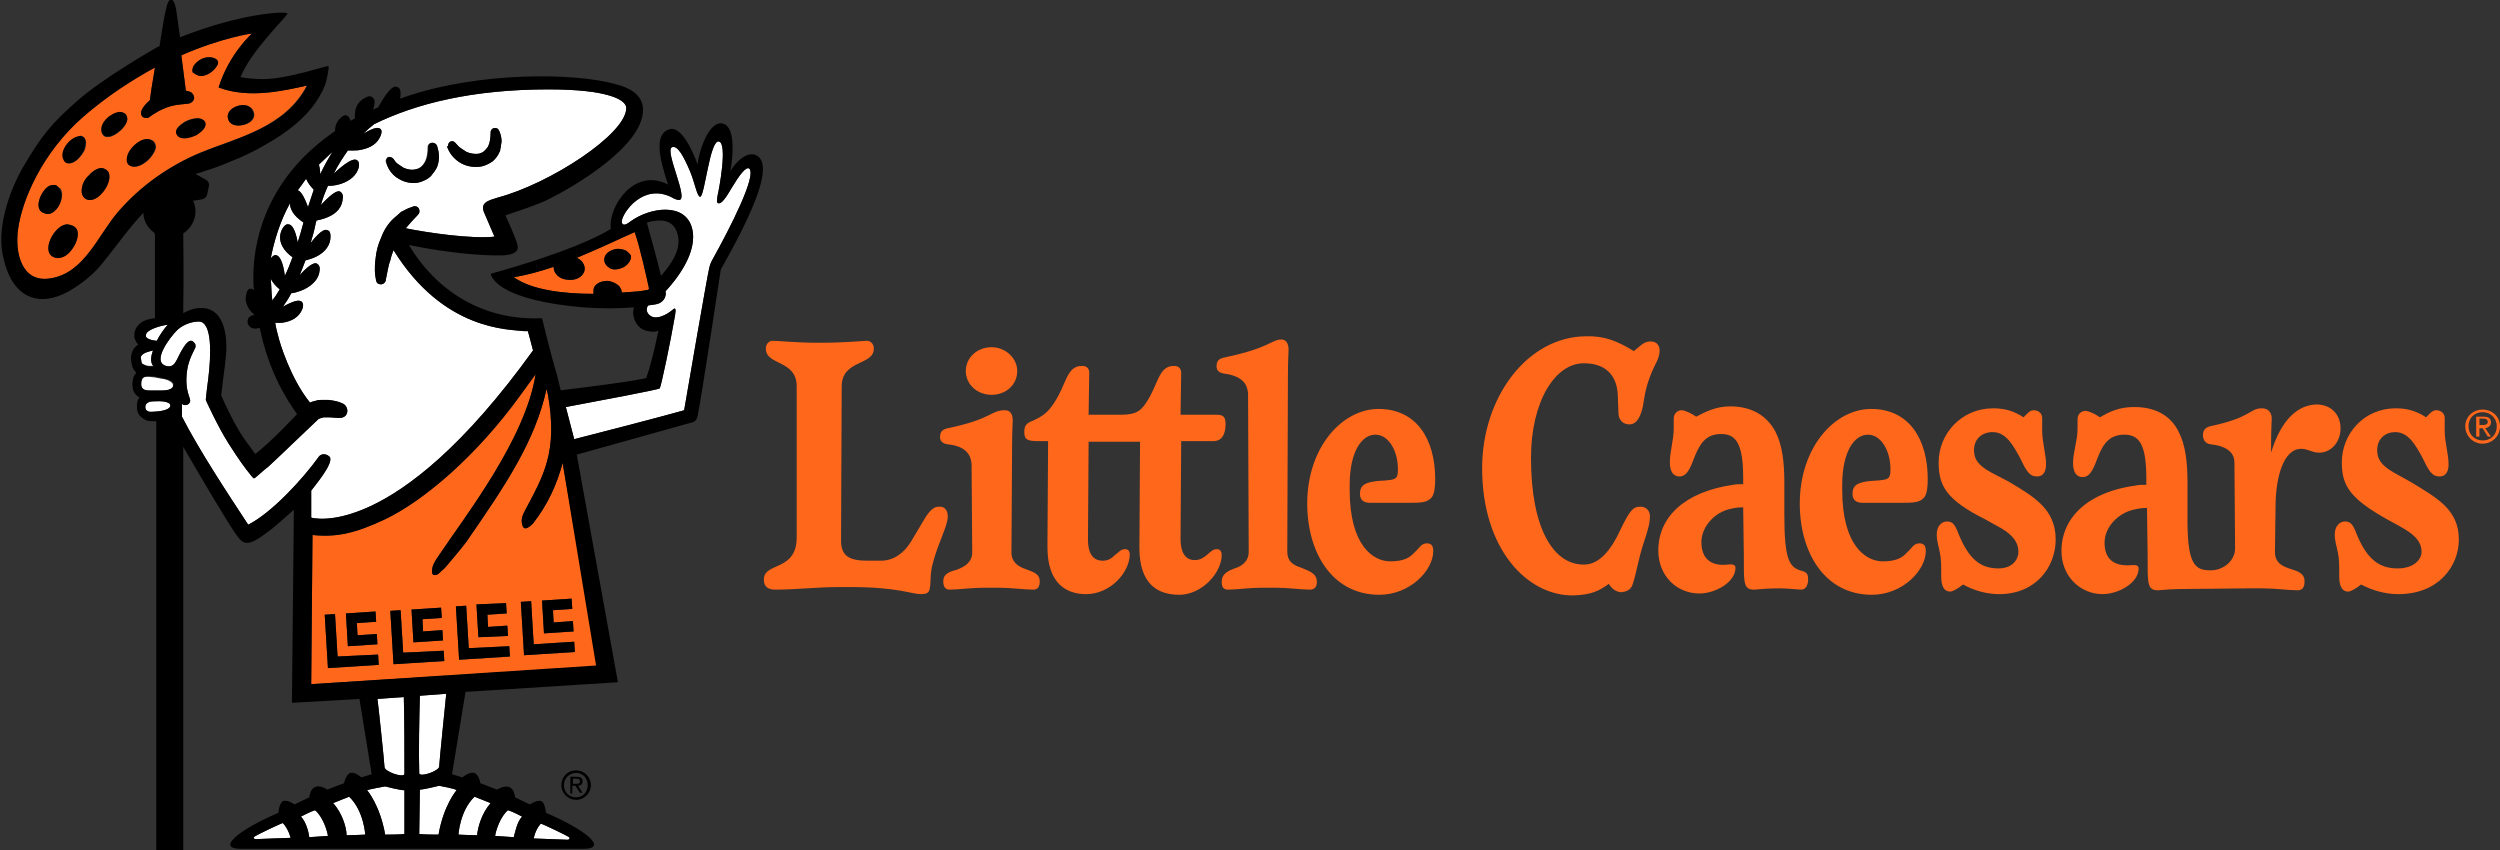
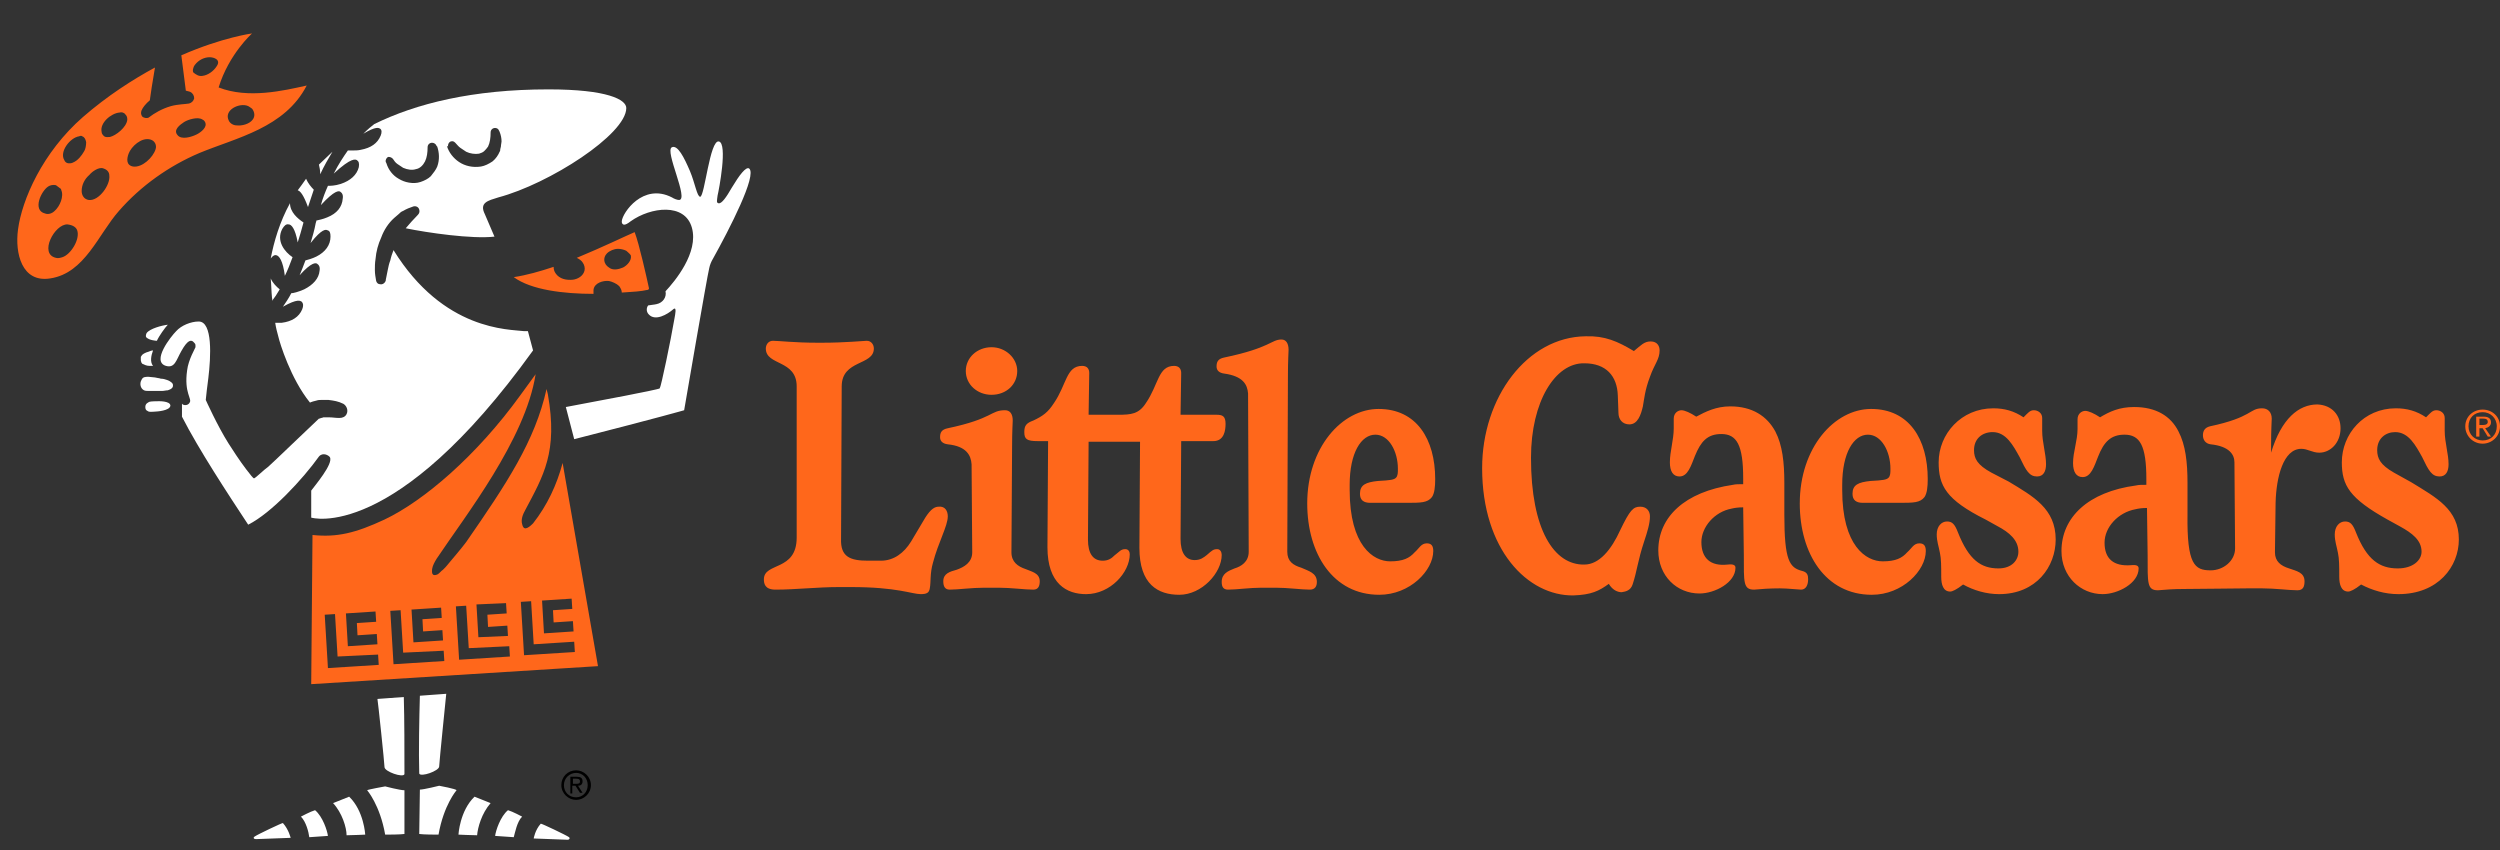
<svg xmlns="http://www.w3.org/2000/svg" version="1.1" id="Layer_1" x="0px" y="0px" viewBox="0 0 388.8 132.2" style="enable-background:new 0 0 388.8 132.2;" xml:space="preserve">
  <rect x="0" y="0" width="388.8" height="132.2" fill="#333333" stroke="none" />
  <style type="text/css">
	.st0{fill:#FFFFFF;}
	.st1{fill:#FF671B;}
</style>
  <g>
    <g>
      <path d="M89.6,119.8c1.2,0,2.3,1,2.3,2.3c0,1.3-1.1,2.3-2.3,2.3c-1.2,0-2.3-1-2.3-2.3C87.3,120.8,88.3,119.8,89.6,119.8z     M89.6,120.2c-1,0-1.9,0.8-1.9,1.9c0,1.1,0.8,1.9,1.9,1.9c1,0,1.8-0.8,1.8-1.9C91.4,121,90.6,120.2,89.6,120.2z M89.1,123.4h-0.4    v-2.6h1c0.6,0,0.9,0.2,0.9,0.7c0,0.5-0.3,0.7-0.7,0.7l0.7,1.1h-0.4l-0.7-1.1h-0.5V123.4z M89.1,121.9h0.5c0.5,0,0.6-0.1,0.6-0.4    c0-0.2-0.1-0.4-0.6-0.4h-0.5V121.9z" />
      <path class="st0" d="M39.8,130.5c-0.3,0-0.5-0.2-0.2-0.4c0.4-0.3,4.4-2.2,4.4-2.1c0.9,1,1.2,2.3,1.2,2.3S39.8,130.5,39.8,130.5z     M84.1,128.1c0-0.1,4,1.8,4.4,2.1c0.2,0.2,0,0.4-0.2,0.4c0,0-5.3-0.2-5.3-0.2S83.2,129.1,84.1,128.1z M51.7,23.6    c-0.6,1-1.3,2.2-1.9,3.5c0-0.6-0.1-1.1-0.2-1.5C50.3,24.9,51,24.3,51.7,23.6z M47.6,27.8c0.3,0.7,0.8,1.3,1.2,1.7    c-0.3,0.9-0.6,1.8-0.9,2.7c-0.7-1.9-1.2-2.5-1.6-2.6C46.7,29.1,47.1,28.5,47.6,27.8z M45.1,31.6c0,1.4,1.2,2.4,2.1,3    c-0.3,1.1-0.6,2.2-0.9,3.1c-0.4-2.2-1-2.8-1.4-2.8c-0.4-0.1-0.7,0.2-1,0.7c-1,1.9,0.4,3.6,1.6,4.4c-0.4,1.1-0.8,2.1-1.2,2.9    c-0.3-2.4-0.9-3.1-1.3-3.2c-0.3-0.1-0.6,0.1-0.9,0.5C42.6,37.6,43.5,34.5,45.1,31.6z M42.3,46.3c-0.1-1-0.1-2-0.2-3    c0.3,0.7,0.9,1.3,1.4,1.7c-0.4,0.7-0.8,1.3-1.2,1.8C42.4,46.6,42.3,46.4,42.3,46.3z M24.4,53c-0.2,0-1.2-0.1-1.6-0.5    c-0.2-0.1-0.1-0.5,0-0.7c0.5-0.7,2.4-1.2,3.3-1.3C25.7,50.9,24.7,52.3,24.4,53z M23.8,54.5c-0.2,0-0.5,0.1-0.7,0.2    c-0.4,0.1-0.8,0.3-1,0.5c-0.1,0.1-0.1,0.2-0.2,0.3c0,0.1,0,0.3,0,0.5c0,0.2,0.1,0.3,0.1,0.4c0.1,0.1,0.1,0.2,0.2,0.2    c0.2,0.1,0.6,0.3,1,0.3c0.2,0,0.4,0,0.6,0C23.3,56.3,23.5,55.3,23.8,54.5z M24.3,64c0,0-1,0.1-1.2,0c-0.1-0.1-0.5-0.1-0.5-0.7    c0-0.6,0.5-0.7,0.6-0.8c0.2-0.1,1.3-0.1,1.3-0.1s2-0.1,2,0.7C26.4,63.9,24.3,64,24.3,64z M26.9,59.9c0-0.1,0-0.2-0.2-0.4    c-0.1-0.1-0.4-0.3-0.7-0.4c-0.3-0.1-0.6-0.2-0.9-0.2c-0.2,0-0.3-0.1-0.5-0.1l-0.5-0.1c-0.3,0-0.7-0.1-1-0.1c-0.5,0-0.9,0-1.1,0.5    c-0.3,0.5-0.2,1.3,0.4,1.6c0.2,0.1,0.5,0.1,0.8,0.1c0.3,0,0.6,0,1,0l0.5,0c0.2,0,0.3,0,0.5,0c0.3,0,0.6-0.1,0.9-0.1    c0.3-0.1,0.5-0.2,0.6-0.3C26.9,60.2,26.9,60.1,26.9,59.9z M48.1,130.2c-0.1-0.8-0.5-2.4-1.3-3.2c0,0,1.5-0.8,2.2-1    c1.2,1,1.9,3.2,2,4L48.1,130.2z M53.9,129.9c0-1.2-0.7-3.5-2.1-5l2.5-1c2.3,2.2,2.5,5.9,2.5,5.9S54.7,129.9,53.9,129.9z     M62.9,129.7c-0.7,0.1-2.5,0.1-3,0.1c-0.8-4.6-2.8-6.9-2.8-6.9c0-0.1,2.8-0.6,2.8-0.6s2.3,0.6,3,0.6V129.7z M62.9,120.4    c-0.2,0.6-3.1-0.4-3.1-1.1c0-0.5-1-10.1-1.1-10.6l4.1-0.3C62.9,111.8,62.9,116.9,62.9,120.4z M79,126c0.7,0.2,2.2,1,2.2,1    c-0.8,0.8-1.1,2.5-1.3,3.2L77,130C77.1,129.2,77.8,127,79,126z M73.8,123.9l2.5,1c-1.4,1.6-2,3.8-2.1,5c-0.8,0-2.9-0.1-2.9-0.1    S71.5,126.1,73.8,123.9z M71,122.9c0,0-2,2.3-2.8,6.9c-0.5,0-2.3,0-3-0.1l0.1-6.9c0.6,0,3-0.6,3-0.6S71,122.7,71,122.9z     M65.3,108.2c1-0.1,3.1-0.2,4.1-0.3c0,0-1.1,10.8-1.1,11.3c0,0.7-2.9,1.7-3.1,1.1C65.1,116.9,65.2,111.7,65.3,108.2z M110.9,40.2    c-0.3,0.5-0.5,1-0.6,1.5c-0.3,1.1-3.9,22.1-3.9,22.1s-3.4,1-17.1,4.5l-1.3-5c4.8-0.9,14.4-2.7,14.6-2.9c0.2-0.2,1.7-7.4,2.3-10.9    c0.1-0.6,0.4-1.9-0.2-1.4c-0.9,0.8-2.8,1.9-3.8,0.8c-0.4-0.4-0.4-1-0.1-1.4c0.5-0.1,0.9-0.1,1.3-0.2c1-0.2,1.6-1.1,1.4-2    c1.4-1.5,5.2-6,4.1-9.9c-1.1-3.9-6.4-3.2-9.5-1c-1,0.8-1.2,0.5-1.3,0.4c-0.1-0.1-0.1-0.3-0.1-0.4c0.1-1.3,3.3-6,7.8-3.7    c0.3,0.2,0.8,0.4,1.1,0.4c1.6,0-2.3-7.7-1.1-8.2c0.9-0.4,1.9,1.6,2.8,3.7c0.8,1.9,1.1,4,1.6,4c0.7-0.1,1.5-8.9,2.9-8.6    c1.4,0.3,0,7.6-0.2,8.4c-0.1,0.8-0.2,1.1,0.1,1.2c0.5,0.2,1.3-1,2.1-2.4c1.2-2,2.2-3.3,2.7-3C117.8,27.2,113.4,35.7,110.9,40.2z     M60.1,25.4c0.3,1,1,1.9,1.9,2.4c0.5,0.3,1,0.5,1.6,0.6c0.6,0.1,1.2,0.1,1.8-0.1c0.6-0.2,1.2-0.5,1.6-0.9c0.4-0.5,0.8-1,1-1.5    c0.4-1.1,0.3-2.2,0-3.1l-0.1-0.1c-0.1-0.3-0.4-0.5-0.7-0.5c-0.4,0-0.7,0.3-0.7,0.7c0,0.8-0.1,1.6-0.4,2.2    c-0.3,0.6-0.8,1.1-1.4,1.2c-0.6,0.2-1.3,0.1-2-0.2c-0.3-0.2-0.6-0.4-0.9-0.6c-0.3-0.2-0.5-0.5-0.7-0.8c-0.2-0.2-0.4-0.3-0.7-0.3    c-0.3,0.1-0.5,0.5-0.4,0.8L60.1,25.4z M38.6,81.6c-3.1-4.7-7.7-11.7-10.3-16.8l0-0.2l0-1.8c0,0,0.1,0,0.1,0.1    c0.4,0.2,0.9,0.1,1.1-0.3c0.4-0.6-0.9-1.5-0.4-5c0.2-1.7,1.3-3.5,1.3-3.6c0-0.1,0-0.2,0-0.3c0-0.2-0.1-0.3-0.2-0.4    c-0.1-0.1-0.2-0.2-0.2-0.2c-0.3-0.2-0.8-0.3-1.8,1.5c-0.8,1.4-1,2.7-2.4,2.3c-2.3-0.7,0.8-4.6,1.6-5.4c0.8-0.9,2.3-1.5,3.5-1.5    c2.2,0,1.9,5.5,1.5,8.8c-0.1,0.6-0.4,3.3-0.4,3.4c0,0,1.8,4,3.5,6.7c0.5,0.8,1.8,2.8,2.8,4.1l0,0c0.6,0.8,1.1,1.4,1.2,1.4    c0.3-0.1,1.6-1.4,2.2-1.8c0.7-0.6,6.6-6.3,7.9-7.5c0.1,0,0.2,0,0.3-0.1c0.1,0,0.2,0,0.4-0.1c0.3,0,0.6,0,0.8,0    c0.6,0,1.1,0.1,1.6,0.1l0.1,0c0.5,0,0.9-0.2,1.1-0.6c0.3-0.6,0-1.3-0.5-1.6c-0.8-0.4-1.5-0.5-2.3-0.6c-0.4,0-0.8,0-1.2,0    c-0.2,0-0.4,0-0.7,0.1c-0.3,0.1-0.5,0.1-0.7,0.2c-0.1,0-0.2,0.1-0.3,0.1c-3-3.7-4.7-9.3-4.9-10.2c-0.2-0.7-0.4-1.5-0.5-2.2    c0.1,0,0.2,0,0.2,0c0.3,0,0.5,0,0.8,0c1.6-0.2,2.7-0.9,3.2-2.1c0.2-0.5,0.2-0.9-0.1-1.2c-0.2-0.1-0.6-0.5-2.9,0.8    c0.4-0.6,0.9-1.3,1.3-2.1c0.3,0,1.1-0.2,2-0.6c1.4-0.7,2.3-1.7,2.4-2.9c0.1-0.6-0.1-0.9-0.4-1.1c-0.2-0.1-0.8-0.3-2.7,1.8    c0.3-0.7,0.6-1.5,0.9-2.3c0.4-0.1,1.1-0.3,1.7-0.6c1.4-0.7,2.2-1.8,2.2-3.1c0-0.6-0.1-0.9-0.5-1c-0.2-0.1-0.8-0.3-2.6,2    c0.3-1,0.6-2,0.8-3.1c0-0.1,0.1-0.2,0.1-0.4c0.4-0.1,1-0.2,1.7-0.5c1.5-0.6,2.3-1.6,2.4-2.9c0.1-0.6-0.1-0.9-0.4-1.1    c-0.2-0.1-0.8-0.3-3,2.1c0.3-1.1,0.7-2.1,1.1-3c0.3,0,1.1,0,2-0.3c1.5-0.5,2.5-1.4,2.8-2.6c0.1-0.6,0-0.9-0.3-1.1    c-0.2-0.1-0.8-0.5-3.6,2.1c0.7-1.4,1.5-2.6,2.2-3.6c0.2,0,0.4,0,0.8,0c0.3,0,0.8,0,1.2-0.1c1.6-0.3,2.6-1,3.1-2.2    c0.2-0.5,0.2-0.9-0.1-1.1c-0.2-0.1-0.6-0.4-2.6,0.8c0.7-0.7,1.3-1.2,1.7-1.5c6.5-3.2,15.3-5.4,27.1-5.4c9.2,0,12.1,1.6,12.1,2.9    c0,4.1-12,11.8-19.9,13.9c-1.6,0.5-3,0.8-2.1,2.6l1.5,3.5c-3.5,0.4-10.4-0.6-13.8-1.3c0.6-0.7,1.2-1.4,1.9-2.1l0,0    c0.2-0.2,0.3-0.5,0.2-0.8c-0.1-0.4-0.5-0.6-0.9-0.5c-0.6,0.2-1.1,0.4-1.6,0.7c-0.3,0.1-0.5,0.3-0.7,0.5c-0.2,0.2-0.5,0.4-0.7,0.6    c-0.9,0.8-1.6,1.9-2,3c-0.5,1.1-0.8,2.2-0.9,3.4c-0.1,0.6-0.1,1.2-0.1,1.7c0,0.6,0.1,1.1,0.2,1.7c0.1,0.3,0.3,0.5,0.6,0.5    c0.4,0.1,0.8-0.2,0.9-0.6l0-0.1c0.1-0.5,0.2-1,0.3-1.5c0.1-0.5,0.2-1,0.4-1.5c0.1-0.5,0.3-1.1,0.5-1.6c7.8,12.6,18,12.3,20.3,12.6    c0,0,0.3,0,0.6,0l0.8,3c-21.6,30-34.5,26-34.5,26l0-4.2c0.5-0.7,3.5-4.2,2.9-5.2c-0.2-0.3-1.1-0.8-1.7-0.1    C47.1,74.5,42.2,79.8,38.6,81.6z M69.5,22.7c0.3,1,1,1.9,1.9,2.5c0.9,0.6,2.1,0.9,3.4,0.7c0.6-0.1,1.2-0.4,1.8-0.8    c0.5-0.4,0.9-1,1.1-1.5c0.1-0.1,0.1-0.3,0.1-0.4c0-0.1,0.1-0.3,0.1-0.4c0-0.3,0.1-0.6,0.1-0.8c0-0.5-0.1-1-0.3-1.5l-0.1-0.2    c-0.1-0.3-0.4-0.4-0.6-0.4c-0.4,0-0.7,0.3-0.7,0.7c0,0.8-0.1,1.6-0.4,2.2c-0.2,0.3-0.4,0.5-0.6,0.7c-0.2,0.2-0.5,0.3-0.8,0.4    c-0.6,0.1-1.4,0-2-0.3c-0.3-0.2-0.6-0.4-0.9-0.6c-0.3-0.2-0.5-0.5-0.8-0.8c-0.2-0.2-0.4-0.3-0.7-0.2c-0.3,0.1-0.5,0.5-0.4,0.8    L69.5,22.7z" />
      <path class="st1" d="M48.4,106.4l0.2-23.2c3.8,0.4,6.7-0.3,11.2-2.4c6.1-2.9,14.3-9.9,21.1-19.3l2.4-3.3    c-1.6,10.2-11,22.1-15.4,28.7c-0.3,0.5-0.6,1-0.7,1.6c0,0.3-0.1,0.7,0.2,0.9c0.2,0.1,0.5,0,0.7-0.1c0.3-0.2,0.5-0.5,0.8-0.7    c0.3-0.3,0.6-0.6,0.9-1c0.9-1.1,1.8-2.1,2.7-3.3c6.3-9.1,10.7-15.7,12.5-23.8c0.1,0.3,0.1,0.5,0.2,0.8c1.6,9-0.7,12.7-3.5,18    c-0.4,0.7-0.7,1.5-0.5,2.2c0.2,1,0.8,0.8,1.7-0.1c2.2-2.8,3.7-6,4.6-9.4l5.5,31.6L48.4,106.4z M79,98.9l-0.1-1.6l-3,0.2l-0.1-1.9    l3-0.2l-0.1-1.6L74.1,94l0.3,5.1L79,98.9z M72.9,100.8l-0.4-6.6l-1.6,0.1l0.5,8.3l7.9-0.5l-0.1-1.6L72.9,100.8z M82.6,93.5    L81,93.6l0.5,8.3l7.9-0.5l-0.1-1.6l-6.3,0.4L82.6,93.5z M84.6,98.5l4.6-0.3l-0.1-1.6l-3,0.2L86,94.9l3-0.2l-0.1-1.6l-4.6,0.3    L84.6,98.5z M68.9,99.6l-0.1-1.6l-3,0.2l-0.1-1.9l3-0.2l-0.1-1.6l-4.6,0.3l0.3,5.1L68.9,99.6z M52.5,102.1l-0.4-6.6l-1.6,0.1    l0.5,8.3l7.9-0.5l-0.1-1.6L52.5,102.1z M58.7,100.2l-0.1-1.6l-3,0.2l-0.1-1.9l3-0.2l-0.1-1.6l-4.6,0.3l0.3,5.1L58.7,100.2z     M62.7,101.5l-0.4-6.6l-1.6,0.1l0.5,8.3l7.9-0.5l-0.1-1.6L62.7,101.5z M96.7,45.5c0-0.4-0.2-0.7-0.4-1c-0.4-0.4-1.1-0.7-1.6-0.8    c-0.9-0.1-2.3,0.3-2.4,1.4c0,0.2,0,0.4,0,0.6c-4.6,0-9.7-0.6-12.4-2.6c2-0.3,4.1-0.9,6.2-1.6c0,0.4,0.1,0.7,0.3,1    c0.6,0.9,1.7,1.1,2.7,1c0.8-0.1,1.6-0.6,1.8-1.4c0.1-0.4,0-0.9-0.3-1.3c-0.2-0.3-0.5-0.5-0.9-0.7c4.1-1.7,7.6-3.4,9-4    c0.7,1.8,1.9,7.2,2.2,8.6c0.1,0.3-0.1,0.4-0.3,0.4C99.8,45.3,98.4,45.4,96.7,45.5z M97.4,39c-0.4-0.2-0.9-0.3-1.3-0.3    c-0.6,0-1.3,0.3-1.7,0.7c-0.7,0.7-0.5,1.7,0.3,2.2c0.6,0.5,1.5,0.3,2.2,0c0.6-0.3,1.4-1.1,1.2-1.9C97.9,39.4,97.6,39.2,97.4,39z     M38.6,16.5c-1.3-0.6-3.9,0.6-3,2.3c0.2,0.4,0.7,0.7,1.2,0.7c0.8,0.1,2-0.2,2.5-0.9c0.4-0.5,0.3-1.2-0.1-1.7    C38.9,16.7,38.8,16.6,38.6,16.5z M28.6,19c-0.6,0.4-1.7,1.2-1,2c0.6,0.8,2.2,0.3,3-0.1c0.6-0.3,1.7-1.1,1.3-1.9    c-0.1-0.2-0.2-0.3-0.4-0.4C30.8,18.1,29.2,18.6,28.6,19z M32.6,8.9c-0.8,0-1.7,0.4-2.3,1.2c-0.3,0.4-0.4,1-0.2,1.2    c0.4,0.3,0.8,0.6,1.4,0.5c0.8-0.1,1.7-0.7,2.2-1.5C34.4,9.3,33.3,8.9,32.6,8.9z M20,23.9c-0.3,0.8-0.4,1.8,0.7,2    c1.4,0.2,3.1-1.4,3.5-2.7c0.2-0.6-0.1-1.3-0.8-1.5C22,21.3,20.4,22.8,20,23.9z M16.1,26.2c-0.7-0.3-1.8,0.5-2.2,1    c-0.7,0.6-1.2,1.5-1.2,2.5c0,0.7,0.4,1.3,1.1,1.4c1.6,0.2,3.4-2.4,3.2-3.8C17,26.8,16.7,26.4,16.1,26.2z M12.8,21.2    c-0.1-0.1-0.3-0.1-0.5,0c-1.4,0.2-3.1,2.4-2.3,3.7c0.1,0.3,0.4,0.5,0.7,0.5c0.2,0,0.4,0,0.6-0.1c0.8-0.3,1.4-1.1,1.8-1.8    c0.2-0.3,0.3-0.9,0.3-1.4C13.3,21.6,13.1,21.3,12.8,21.2z M8.7,28.8c-0.4-0.1-0.9,0-1.2,0.2c-1.1,0.7-2.5,3.7-0.5,4.2    c0.5,0.2,1.1,0,1.5-0.4c0.8-0.7,1.5-2.3,1-3.3c0,0,0-0.1,0-0.1C9.2,29.2,9,29,8.7,28.8z M19.5,17.8c-0.2-0.3-0.6-0.4-0.9-0.3    c-1.3,0.1-3.1,1.6-2.8,3c0,0.3,0.2,0.5,0.4,0.7c0.3,0.2,0.6,0.1,0.9,0.1c0.9-0.2,2.6-1.5,2.7-2.7C19.8,18.2,19.7,18,19.5,17.8z     M10.5,34.9c-2-0.1-4.5,4.6-1.8,5.2c0.3,0.1,0.7,0,1-0.1c1.3-0.4,2.8-2.8,2.3-4.2C11.8,35.3,11.3,35,10.5,34.9z M47.7,13.3    c-3.4,6.6-10.9,8.1-16.7,10.5c-4.7,2-9.1,5.1-12.5,9c-3.2,3.6-5.3,9.7-10.7,10.5c-4.4,0.7-5.5-3.9-5-7.6c0.6-4.6,3.8-12,10.1-17.5    c3.8-3.3,7.7-5.8,11.2-7.7c-0.4,2.3-0.7,4.3-0.8,5.1c-0.6,0.5-1.1,1.1-1.3,1.6c-0.1,0.3-0.1,0.6,0.1,0.9c0.3,0.3,0.8,0.3,1,0.2    c0.9-0.7,2.1-1.4,3.5-1.8c1.1-0.3,2.3-0.3,2.8-0.4c0.4-0.1,0.7-0.4,0.8-0.8c0-0.4-0.2-0.8-0.6-1c-0.2-0.1-0.4-0.1-0.7-0.2    l-0.7-5.5c6.4-2.8,11-3.4,11-3.4s-3.6,3.2-5.2,8.4C38.6,15.4,44.1,14.1,47.7,13.3z" />
-       <path d="M36.7,19.5c0.8,0.1,2-0.2,2.5-0.9c0.4-0.5,0.3-1.2-0.1-1.7c-0.1-0.2-0.3-0.3-0.5-0.4c-1.3-0.6-3.9,0.6-3,2.3    C35.8,19.2,36.2,19.4,36.7,19.5z M79,98.9l-0.1-1.6l-3,0.2l-0.1-1.9l3-0.2l-0.1-1.6L74.1,94l0.3,5.1L79,98.9z M9.4,29.6    C9.4,29.5,9.4,29.5,9.4,29.6C9.2,29.2,9,29,8.7,28.8c-0.4-0.1-0.9,0-1.2,0.2c-1.1,0.7-2.5,3.7-0.5,4.2c0.5,0.2,1.1,0,1.5-0.4    C9.3,32.2,9.9,30.6,9.4,29.6z M72.9,100.8l-0.4-6.6l-1.6,0.1l0.5,8.3l7.9-0.5l-0.1-1.6L72.9,100.8z M82.6,93.5L81,93.6l0.5,8.3    l7.9-0.5l-0.1-1.6l-6.3,0.4L82.6,93.5z M117.7,24.2c-1.3-0.8-3.2,0.8-4.1,2.4c0.5-2.9,0.7-7.1-1.3-7.4c-2.1-0.4-3.7,4.6-3.8,6.4    c0,0-2.1-6.2-4.4-5.5c-2.3,0.7-1.7,4.2-0.2,8.6c-5.4-2.8-9.4,3.7-8.9,6.9c-1.9,1.2-7,3.7-18.4,6.9c-0.1,0-0.3,0.1-0.3,0.1    s0.1,0.2,0.1,0.3c0.3,0.5,1.6,3.8,14.3,4.9c2.7,0.2,5.3,0.2,7.9,0c-0.1,0.4-0.2,0.8-0.1,1.2c0.1,0.8,0.5,1.5,1.1,2    c0.5,0.4,1.4,0.6,2.1,0.6c0.2,0,0.4-0.1,0.5-0.1c0,0,0.2-0.1,0.2-0.1c0,0-0.9,4.6-1.9,7.4c-0.6,0.1-1,0.4-13.3,1.9l-0.6-2.5    c-0.8-2.5-2.3-8.7-2.3-8.7c-14.7,0.6-20.6-11.4-20.7-11.4c0.2,0,2.9,0.7,8.3,1.3c2.2,0.2,4.4,0.4,6.6,0.3c0.9-0.1,2.2-0.3,2-1.5    c-0.1-0.7-1.5-3.9-1.9-4.7c2.3-0.8,4.6-1.5,6.7-2.5c3.8-1.9,14.7-8.2,14.7-13.9c0-2.5-2.3-3.5-4.2-4c-6.3-1.8-21.3-2-32.9,2    c-0.2,0.1-0.5,0.2-0.7,0.2c0.1-0.3,0.1-0.5,0.1-0.8c0-0.6-0.2-0.9-0.6-1c-0.3-0.1-1-0.2-2.9,3.2c-0.3,0.1-0.5,0.2-0.8,0.4    c0.4-1.1,0.3-1.6,0-1.9c-0.3-0.3-0.7-0.3-1.2,0c-1.4,0.7-1.7,2-1.6,3.2c-0.2,0.1-0.5,0.3-0.7,0.4c-0.1-0.5-0.3-0.7-0.5-0.8    c-0.3-0.2-0.7,0-1.1,0.4c-0.6,0.6-0.8,1.3-0.8,2c-9.7,6.6-12.7,15.6-12.7,22.7c0,0.7,0,1.4,0.1,2c-0.3-0.2-0.4-0.2-0.5-0.2    c-0.4,0-0.6,0.3-0.7,0.9C38,46.7,38.4,48,39.6,49c-0.1,0-0.1,0-0.1,0c-0.5,0-1,0.4-1,1c0,0.6,0.4,1,1,1.1c0,0,0,0,0.1,0    c0.2,0,0.4,0,0.8-0.1c1.4,6.9,4.3,11.3,5.8,13.4c-0.1,0.1-3.9,4.2-6.5,6.2c-1-1.4-1.8-2.4-2.4-3.4c-1.2-2-2.1-3.9-2.9-5.7    c0-0.1,0.2-1.5,0.3-2.5c0.2-1.5,0.5-3.5,0.5-5c0-0.4,0.2-6.2-4-6.1c-0.9,0-1.8,0.3-2.7,0.8c0-0.3,0-0.6,0-0.9    c0.1-3.7,0-11.5,0-11.5c1.1-0.7,1.9-2,1.9-3.4c0-0.6-0.1-1.2-0.4-1.7c0.4,0,0.9-0.1,1.4-0.2c0.4-0.1,0.7-0.3,0.8-0.7l0.3-1.4    c0.1-0.3-0.1-0.7-0.4-0.9l-1.6-0.9l0-0.1c0.4-0.1,0.9-0.2,1.3-0.4c1.4-0.4,2.7-0.9,4.1-1.5c1.8-0.7,3.5-1.5,5.2-2.5    c1.8-1,3.5-2.1,5.1-3.5c1.5-1.3,2.8-2.8,3.7-4.5c0.3-0.5,0.5-1,0.7-1.5c0.2-0.6,0.6-2.6,0.5-2.8c-0.2-0.2-6.2,2-10.2,2    c-2,0-3.5-0.3-3.5-0.3c1.6-4.1,7.4-9.6,7.3-9.9c-0.1-0.4-7.2-0.1-16.7,3.7l-0.6-4.3c-0.4-2.1-1.2-2.1-1.6,0    c-0.2,0.7-0.6,3.1-1,5.7c-0.1,0-0.2,0.1-0.3,0.1c-0.7,0.4-8.7,5-12.5,8.4c-4,3.5-5.6,5.5-8.3,10.1c-2.3,3.9-4.4,10-3.1,14.6    C2,46.3,6,47.9,10.7,45.3c1.9-1.1,3.7-2.5,5.1-4.2c2.3-2.8,4.2-5.6,6.5-8c0,1.3,0.7,2.4,1.7,3.1c0,0.1,0.1,0.2,0.1,0.3L24.1,49    l0,0.5c-0.1,0-0.2,0-0.2,0c-0.6,0.1-1.1,0.2-1.7,0.5c-0.3,0.2-0.6,0.4-0.8,0.7c-0.3,0.3-0.4,0.7-0.5,1.1c0,0.2,0,0.4,0,0.6    c0,0.2,0.1,0.4,0.2,0.6c0.1,0.2,0.2,0.4,0.4,0.6c-0.2,0.1-0.3,0.2-0.4,0.3c-0.3,0.3-0.5,0.6-0.6,1c-0.1,0.4-0.2,0.7-0.1,1.1    c0,0.3,0.1,0.7,0.2,1.1c0.1,0.3,0.4,0.6,0.6,0.9c0,0-0.1,0.1-0.1,0.1c-0.4,0.4-0.5,1.1-0.5,1.6c0,0.9,0.2,1.5,0.9,2    c0.1,0,0.1,0.1,0.2,0.1c-0.1,0.1-0.1,0.2-0.2,0.3c-0.2,0.4-0.2,0.8-0.2,1.1c0,0.3,0,0.7,0.2,1.1c0.2,0.4,0.7,0.8,1.1,1    c0.4,0.2,0.8,0.2,1.1,0.2c0.2,0,0.4,0,0.6,0l0,0.4l0,66.3h4.2l0-62.7c2.6,4.5,6.8,11.6,8.2,13.6c0.4,0.5,0.8,1.2,1.5,1.3    c0.7,0.1,1.4-0.3,1.9-0.6c0.5-0.3,0.9-0.6,1.3-0.9c1-0.7,1.9-1.5,2.8-2.3c0.3-0.3,0.6-0.5,0.9-0.8c0.1-0.1,0.6-0.5,0.6-0.5    l-0.3,30l10.5-0.6l1.9,11.7l-1.6,0.5c0,0-1-0.9-1.7-0.7c0,0,0,0,0,0c-0.7,0.2-1,1.6-1,1.6l-2.6,1c0,0-1.1-0.8-1.9-0.4    c-0.8,0.3-0.9,1.6-0.9,1.6l-2.3,1.1c0,0-1.1-0.8-1.8-0.5c-0.6,0.3-0.7,1.8-0.7,1.8c-6.5,2.8-9.6,5.6-5.9,5.6c2.3,0,51,0,53.4,0    c3.7,0,0.6-2.8-5.9-5.6c0,0-0.1-1.5-0.7-1.8c-0.6-0.3-1.8,0.5-1.8,0.5l-2.3-1.1c0,0-0.1-1.3-0.9-1.6c-0.8-0.3-1.9,0.4-1.9,0.4    l-2.6-1c0,0-0.2-1.4-1-1.6c-0.7-0.2-1.8,0.7-1.8,0.7l-1.6-0.5l2.1-12.8l23.7-1.5l-6.4-35.4l17.9-5c0.5-0.1,0.8-0.5,0.9-1    c0.8-4.2,3.6-22.8,3.6-22.8C119.1,29.6,119.6,25.3,117.7,24.2z M39.8,130.5c-0.3,0-0.5-0.2-0.2-0.4c0.4-0.3,4.4-2.2,4.4-2.1    c0.9,1,1.2,2.3,1.2,2.3S39.8,130.5,39.8,130.5z M84.1,128.1c0-0.1,4,1.8,4.4,2.1c0.2,0.2,0,0.4-0.2,0.4c0,0-5.3-0.2-5.3-0.2    S83.2,129.1,84.1,128.1z M96.7,45.5c0-0.4-0.2-0.7-0.4-1c-0.4-0.4-1.1-0.7-1.6-0.8c-0.9-0.1-2.3,0.3-2.4,1.4c0,0.2,0,0.4,0,0.6    c-4.6,0-9.7-0.6-12.4-2.6c2-0.3,4.1-0.9,6.2-1.6c0,0.4,0.1,0.7,0.3,1c0.6,0.9,1.7,1.1,2.7,1c0.8-0.1,1.6-0.6,1.8-1.4    c0.1-0.4,0-0.9-0.3-1.3c-0.2-0.3-0.5-0.5-0.9-0.7c4.1-1.7,7.6-3.4,9-4c0.7,1.8,1.9,7.2,2.2,8.6c0.1,0.3-0.1,0.4-0.3,0.4    C99.8,45.3,98.4,45.4,96.7,45.5z M100.6,34.6c1.8-0.5,3.8-0.6,4.6,1.3c1.2,2.8-1.2,5.6-2.4,7C102.1,39.9,101,36.2,100.6,34.6z     M51.7,23.6c-0.6,1-1.3,2.2-1.9,3.5c0-0.6-0.1-1.1-0.2-1.5C50.3,24.9,51,24.3,51.7,23.6z M47.6,27.8c0.3,0.7,0.8,1.3,1.2,1.7    c-0.3,0.9-0.6,1.8-0.9,2.7c-0.7-1.9-1.2-2.5-1.6-2.6C46.7,29.1,47.1,28.5,47.6,27.8z M45.1,31.6c0,1.4,1.2,2.4,2.1,3    c-0.3,1.1-0.6,2.2-0.9,3.1c-0.4-2.2-1-2.8-1.4-2.8c-0.4-0.1-0.7,0.2-1,0.7c-1,1.9,0.4,3.6,1.6,4.4c-0.4,1.1-0.8,2.1-1.2,2.9    c-0.3-2.4-0.9-3.1-1.3-3.2c-0.3-0.1-0.6,0.1-0.9,0.5C42.6,37.6,43.5,34.5,45.1,31.6z M42.3,46.3c-0.1-1-0.1-2-0.2-3    c0.3,0.7,0.9,1.3,1.4,1.7c-0.4,0.7-0.8,1.3-1.2,1.8C42.4,46.6,42.3,46.4,42.3,46.3z M18.5,32.8c-3.2,3.6-5.3,9.7-10.7,10.5    c-4.4,0.7-5.5-3.9-5-7.6c0.6-4.6,3.8-12,10.1-17.5c3.8-3.3,7.7-5.8,11.2-7.7c-0.4,2.3-0.7,4.3-0.8,5.1c-0.6,0.5-1.1,1.1-1.3,1.6    c-0.1,0.3-0.1,0.6,0.1,0.9c0.3,0.3,0.8,0.3,1,0.2c0.9-0.7,2.1-1.4,3.5-1.8c1.1-0.3,2.3-0.3,2.8-0.4c0.4-0.1,0.7-0.4,0.8-0.8    c0-0.4-0.2-0.8-0.6-1c-0.2-0.1-0.4-0.1-0.7-0.2l-0.7-5.5c6.4-2.8,11-3.4,11-3.4s-3.6,3.2-5.2,8.4c4.7,1.8,10.2,0.5,13.8-0.3    c-3.4,6.6-10.9,8.1-16.7,10.5C26.3,25.8,21.9,28.9,18.5,32.8z M22.8,51.8c0.5-0.7,2.4-1.2,3.3-1.3c-0.5,0.5-1.4,1.8-1.7,2.5    c-0.2,0-1.2-0.1-1.6-0.5C22.6,52.3,22.7,51.9,22.8,51.8z M21.9,55.5c0-0.1,0.1-0.2,0.2-0.3c0.2-0.2,0.5-0.4,1-0.5    c0.2-0.1,0.5-0.1,0.7-0.2c-0.3,0.8-0.5,1.8,0.1,2.5c-0.2,0-0.4,0-0.6,0c-0.4,0-0.8-0.2-1-0.3c-0.1-0.1-0.2-0.1-0.2-0.2    c-0.1-0.1-0.1-0.3-0.1-0.4C21.9,55.8,21.9,55.6,21.9,55.5z M24.3,64c0,0-1,0.1-1.2,0c-0.1-0.1-0.5-0.1-0.5-0.7s0.5-0.7,0.6-0.8    c0.2-0.1,1.3-0.1,1.3-0.1s2-0.1,2,0.7C26.4,63.9,24.3,64,24.3,64z M26.8,60.3c-0.1,0.1-0.3,0.2-0.6,0.3c-0.3,0.1-0.6,0.1-0.9,0.1    c-0.2,0-0.3,0-0.5,0l-0.5,0c-0.3,0-0.7,0-1,0c-0.3,0-0.6,0-0.8-0.1c-0.6-0.2-0.6-1-0.4-1.6c0.2-0.5,0.7-0.5,1.1-0.5    c0.3,0,0.6,0,1,0.1l0.5,0.1c0.2,0,0.3,0,0.5,0.1c0.3,0.1,0.6,0.1,0.9,0.2c0.3,0.1,0.5,0.2,0.7,0.4c0.1,0.1,0.2,0.2,0.2,0.4    C26.9,60.1,26.9,60.2,26.8,60.3z M38.6,81.6c-3.1-4.7-7.7-11.7-10.3-16.8l0-0.2l0-1.8c0,0,0.1,0,0.1,0.1c0.4,0.2,0.9,0.1,1.1-0.3    c0.4-0.6-0.9-1.5-0.4-5c0.2-1.7,1.3-3.5,1.3-3.6c0-0.1,0-0.2,0-0.3c0-0.2-0.1-0.3-0.2-0.4c-0.1-0.1-0.2-0.2-0.2-0.2    c-0.3-0.2-0.8-0.3-1.8,1.5c-0.8,1.4-1,2.7-2.4,2.3c-2.3-0.7,0.8-4.6,1.6-5.4c0.8-0.9,2.3-1.5,3.5-1.5c2.2,0,1.9,5.5,1.5,8.8    c-0.1,0.6-0.4,3.3-0.4,3.4c0,0,1.8,4,3.5,6.7c0.5,0.8,1.8,2.8,2.8,4.1l0,0c0.6,0.8,1.1,1.4,1.2,1.4c0.3-0.1,1.6-1.4,2.2-1.8    c0.7-0.6,6.6-6.3,7.9-7.5c0.1,0,0.2,0,0.3-0.1c0.1,0,0.2,0,0.4-0.1c0.3,0,0.6,0,0.8,0c0.6,0,1.1,0.1,1.6,0.1l0.1,0    c0.5,0,0.9-0.2,1.1-0.6c0.3-0.6,0-1.3-0.5-1.6c-0.8-0.4-1.5-0.5-2.3-0.6c-0.4,0-0.8,0-1.2,0c-0.2,0-0.4,0-0.7,0.1    c-0.3,0.1-0.5,0.1-0.7,0.2c-0.1,0-0.2,0.1-0.3,0.1c-3-3.7-4.7-9.3-4.9-10.2c-0.2-0.7-0.4-1.5-0.5-2.2c0.1,0,0.2,0,0.2,0    c0.3,0,0.5,0,0.8,0c1.6-0.2,2.7-0.9,3.2-2.1c0.2-0.5,0.2-0.9-0.1-1.2c-0.2-0.1-0.6-0.5-2.9,0.8c0.4-0.6,0.9-1.3,1.3-2.1    c0.3,0,1.1-0.2,2-0.6c1.4-0.7,2.3-1.7,2.4-2.9c0.1-0.6-0.1-0.9-0.4-1.1c-0.2-0.1-0.8-0.3-2.7,1.8c0.3-0.7,0.6-1.5,0.9-2.3    c0.4-0.1,1.1-0.3,1.7-0.6c1.4-0.7,2.2-1.8,2.2-3.1c0-0.6-0.1-0.9-0.5-1c-0.2-0.1-0.8-0.3-2.6,2c0.3-1,0.6-2,0.8-3.1    c0-0.1,0.1-0.2,0.1-0.4c0.4-0.1,1-0.2,1.7-0.5c1.5-0.6,2.3-1.6,2.4-2.9c0.1-0.6-0.1-0.9-0.4-1.1c-0.2-0.1-0.8-0.3-3,2.1    c0.3-1.1,0.7-2.1,1.1-3c0.3,0,1.1,0,2-0.3c1.5-0.5,2.5-1.4,2.8-2.6c0.1-0.6,0-0.9-0.3-1.1c-0.2-0.1-0.8-0.5-3.6,2.1    c0.7-1.4,1.5-2.6,2.2-3.6c0.2,0,0.4,0,0.8,0c0.3,0,0.8,0,1.2-0.1c1.6-0.3,2.6-1,3.1-2.2c0.2-0.5,0.2-0.9-0.1-1.1    c-0.2-0.1-0.6-0.4-2.6,0.8c0.7-0.7,1.3-1.2,1.7-1.5c6.5-3.2,15.3-5.4,27.1-5.4c9.2,0,12.1,1.6,12.1,2.9c0,4.1-12,11.8-19.9,13.9    c-1.6,0.5-3,0.8-2.1,2.6l1.5,3.5c-3.5,0.4-10.4-0.6-13.8-1.3c0.6-0.7,1.2-1.4,1.9-2.1l0,0c0.2-0.2,0.3-0.5,0.2-0.8    c-0.1-0.4-0.5-0.6-0.9-0.5c-0.6,0.2-1.1,0.4-1.6,0.7c-0.3,0.1-0.5,0.3-0.7,0.5c-0.2,0.2-0.5,0.4-0.7,0.6c-0.9,0.8-1.6,1.9-2,3    c-0.5,1.1-0.8,2.2-0.9,3.4c-0.1,0.6-0.1,1.2-0.1,1.7c0,0.6,0.1,1.1,0.2,1.7c0.1,0.3,0.3,0.5,0.6,0.5c0.4,0.1,0.8-0.2,0.9-0.6    l0-0.1c0.1-0.5,0.2-1,0.3-1.5c0.1-0.5,0.2-1,0.4-1.5c0.1-0.5,0.3-1.1,0.5-1.6c7.8,12.6,18,12.3,20.3,12.6c0,0,0.3,0,0.6,0l0.8,3    c-21.6,30-34.5,26-34.5,26l0-4.2c0.5-0.7,3.5-4.2,2.9-5.2c-0.2-0.3-1.1-0.8-1.7-0.1C47.1,74.5,42.2,79.8,38.6,81.6z M48.1,130.2    c-0.1-0.8-0.5-2.4-1.3-3.2c0,0,1.5-0.8,2.2-1c1.2,1,1.9,3.2,2,4L48.1,130.2z M53.9,129.9c0-1.2-0.7-3.5-2.1-5l2.5-1    c2.3,2.2,2.5,5.9,2.5,5.9S54.7,129.9,53.9,129.9z M62.9,129.7c-0.7,0.1-2.5,0.1-3,0.1c-0.8-4.6-2.8-6.9-2.8-6.9    c0-0.1,2.8-0.6,2.8-0.6s2.3,0.6,3,0.6V129.7z M62.9,120.4c-0.2,0.6-3.1-0.4-3.1-1.1c0-0.5-1-10.1-1.1-10.6l4.1-0.3    C62.9,111.8,62.9,116.9,62.9,120.4z M79,126c0.7,0.2,2.2,1,2.2,1c-0.8,0.8-1.1,2.5-1.3,3.2L77,130C77.1,129.2,77.8,127,79,126z     M73.8,123.9l2.5,1c-1.4,1.6-2,3.8-2.1,5c-0.8,0-2.9-0.1-2.9-0.1S71.5,126.1,73.8,123.9z M71,122.9c0,0-2,2.3-2.8,6.9    c-0.5,0-2.3,0-3-0.1l0.1-6.9c0.6,0,3-0.6,3-0.6S71,122.7,71,122.9z M65.3,108.2c1-0.1,3.1-0.2,4.1-0.3c0,0-1.1,10.8-1.1,11.3    c0,0.7-2.9,1.7-3.1,1.1C65.1,116.9,65.2,111.7,65.3,108.2z M92.7,103.5l-44.3,2.9l0.2-23.2c3.8,0.4,6.7-0.3,11.2-2.4    c6.1-2.9,14.3-9.9,21.1-19.3l2.4-3.3c-1.6,10.2-11,22.1-15.4,28.7c-0.3,0.5-0.6,1-0.7,1.6c0,0.3-0.1,0.7,0.2,0.9    c0.2,0.1,0.5,0,0.7-0.1c0.3-0.2,0.5-0.5,0.8-0.7c0.3-0.3,0.6-0.6,0.9-1c0.9-1.1,1.8-2.1,2.7-3.3c6.3-9.1,10.7-15.7,12.5-23.8    c0.1,0.3,0.1,0.5,0.2,0.8c1.6,9-0.7,12.7-3.5,18c-0.4,0.7-0.7,1.5-0.5,2.2c0.2,1,0.8,0.8,1.7-0.1c2.2-2.8,3.7-6,4.6-9.4    L92.7,103.5z M110.9,40.2c-0.3,0.5-0.5,1-0.6,1.5c-0.3,1.1-3.9,22.1-3.9,22.1s-3.4,1-17.1,4.5l-1.3-5c4.8-0.9,14.4-2.7,14.6-2.9    c0.2-0.2,1.7-7.4,2.3-10.9c0.1-0.6,0.4-1.9-0.2-1.4c-0.9,0.8-2.8,1.9-3.8,0.8c-0.4-0.4-0.4-1-0.1-1.4c0.5-0.1,0.9-0.1,1.3-0.2    c1-0.2,1.6-1.1,1.4-2c1.4-1.5,5.2-6,4.1-9.9c-1.1-3.9-6.4-3.2-9.5-1c-1,0.8-1.2,0.5-1.3,0.4c-0.1-0.1-0.1-0.3-0.1-0.4    c0.1-1.3,3.3-6,7.8-3.7c0.3,0.2,0.8,0.4,1.1,0.4c1.6,0-2.3-7.7-1.1-8.2c0.9-0.4,1.9,1.6,2.8,3.7c0.8,1.9,1.1,4,1.6,4    c0.7-0.1,1.5-8.9,2.9-8.6c1.4,0.3,0,7.6-0.2,8.4c-0.1,0.8-0.2,1.1,0.1,1.2c0.5,0.2,1.3-1,2.1-2.4c1.2-2,2.2-3.3,2.7-3    C117.8,27.2,113.4,35.7,110.9,40.2z M97.4,39c-0.4-0.2-0.9-0.3-1.3-0.3c-0.6,0-1.3,0.3-1.7,0.7c-0.7,0.7-0.5,1.7,0.3,2.2    c0.6,0.5,1.5,0.3,2.2,0c0.6-0.3,1.4-1.1,1.2-1.9C97.9,39.4,97.6,39.2,97.4,39z M84.6,98.5l4.6-0.3l-0.1-1.6l-3,0.2L86,94.9l3-0.2    l-0.1-1.6l-4.6,0.3L84.6,98.5z M10.5,34.9c-2-0.1-4.5,4.6-1.8,5.2c0.3,0.1,0.7,0,1-0.1c1.3-0.4,2.8-2.8,2.3-4.2    C11.8,35.3,11.3,35,10.5,34.9z M52.5,102.1l-0.4-6.6l-1.6,0.1l0.5,8.3l7.9-0.5l-0.1-1.6L52.5,102.1z M68.9,99.6l-0.1-1.6l-3,0.2    l-0.1-1.9l3-0.2l-0.1-1.6l-4.6,0.3l0.3,5.1L68.9,99.6z M58.7,100.2l-0.1-1.6l-3,0.2l-0.1-1.9l3-0.2l-0.1-1.6l-4.6,0.3l0.3,5.1    L58.7,100.2z M60.1,25.4c0.3,1,1,1.9,1.9,2.4c0.5,0.3,1,0.5,1.6,0.6c0.6,0.1,1.2,0.1,1.8-0.1c0.6-0.2,1.2-0.5,1.6-0.9    c0.4-0.5,0.8-1,1-1.5c0.4-1.1,0.3-2.2,0-3.1l0-0.1c-0.1-0.3-0.4-0.5-0.7-0.5c-0.4,0-0.7,0.3-0.7,0.7c0,0.8-0.1,1.6-0.4,2.2    c-0.3,0.6-0.8,1.1-1.4,1.2c-0.6,0.2-1.3,0.1-2-0.2c-0.3-0.2-0.6-0.4-0.9-0.6c-0.3-0.2-0.5-0.5-0.7-0.8c-0.2-0.2-0.4-0.3-0.7-0.3    c-0.3,0.1-0.5,0.5-0.4,0.8L60.1,25.4z M69.5,22.7c0.3,1,1,1.9,1.9,2.5c0.9,0.6,2.1,0.9,3.4,0.7c0.6-0.1,1.2-0.4,1.8-0.8    c0.5-0.4,0.9-1,1.1-1.5c0.1-0.1,0.1-0.3,0.1-0.4c0-0.1,0.1-0.3,0.1-0.4c0-0.3,0.1-0.6,0.1-0.8c0-0.5-0.1-1-0.3-1.5l-0.1-0.2    c-0.1-0.3-0.4-0.4-0.6-0.4c-0.4,0-0.7,0.3-0.7,0.7c0,0.8-0.1,1.6-0.4,2.2c-0.2,0.3-0.4,0.5-0.6,0.7c-0.2,0.2-0.5,0.3-0.8,0.4    c-0.6,0.1-1.4,0-2-0.3c-0.3-0.2-0.6-0.4-0.9-0.6c-0.3-0.2-0.5-0.5-0.8-0.8c-0.2-0.2-0.4-0.3-0.7-0.2c-0.3,0.1-0.5,0.5-0.4,0.8    L69.5,22.7z M62.7,101.5l-0.4-6.6l-1.6,0.1l0.5,8.3l7.9-0.5l-0.1-1.6L62.7,101.5z M31.9,19c-0.1-0.2-0.2-0.3-0.4-0.4    c-0.8-0.5-2.3,0.1-2.9,0.5c-0.6,0.4-1.7,1.2-1,2c0.6,0.8,2.2,0.3,3-0.1C31.2,20.6,32.2,19.8,31.9,19z M16.1,26.2    c-0.7-0.3-1.8,0.5-2.2,1c-0.7,0.6-1.2,1.5-1.2,2.5c0,0.7,0.4,1.3,1.1,1.4c1.6,0.2,3.4-2.4,3.2-3.8C17,26.8,16.7,26.4,16.1,26.2z     M18.6,17.4c-1.3,0.1-3.1,1.6-2.8,3c0,0.3,0.2,0.5,0.4,0.7c0.3,0.2,0.6,0.1,0.9,0.1c0.9-0.2,2.6-1.5,2.7-2.7    c0-0.3-0.1-0.5-0.2-0.7C19.3,17.5,18.9,17.4,18.6,17.4z M23.3,21.7c-1.3-0.4-2.9,1.1-3.4,2.2c-0.3,0.8-0.4,1.8,0.7,2    c1.4,0.2,3.1-1.4,3.5-2.7C24.3,22.6,24,21.9,23.3,21.7z M31.5,11.8c0.8-0.1,1.7-0.7,2.2-1.5c0.7-1-0.5-1.4-1.2-1.4    c-0.8,0-1.7,0.4-2.3,1.2c-0.3,0.4-0.4,1-0.2,1.2C30.5,11.6,30.9,11.9,31.5,11.8z M13.3,22c0-0.4-0.2-0.7-0.6-0.8    c-0.1-0.1-0.3-0.1-0.5,0c-1.4,0.2-3.1,2.4-2.3,3.7c0.1,0.3,0.4,0.5,0.7,0.5c0.2,0,0.4,0,0.6-0.1c0.8-0.3,1.4-1.1,1.8-1.8    C13.2,23,13.3,22.5,13.3,22z" />
    </g>
    <path class="st1" d="M386.1,63.7c-1.5,0-2.7,1.1-2.7,2.6c0,1.5,1.2,2.7,2.7,2.7c1.4,0,2.7-1.1,2.7-2.7   C388.8,64.8,387.6,63.7,386.1,63.7z M386.1,68.5c-1.2,0-2.2-0.9-2.2-2.2c0-1.3,0.9-2.2,2.2-2.2c1.2,0,2.2,0.9,2.2,2.2   C388.3,67.6,387.4,68.5,386.1,68.5z M387.4,65.7c0-0.6-0.4-0.9-1.1-0.9h-1.2v3.1h0.5v-1.3h0.5l0.8,1.3h0.5l-0.9-1.3   C387,66.5,387.4,66.2,387.4,65.7z M385.6,66.1v-1h0.6c0.5,0,0.7,0.2,0.7,0.5c0,0.3-0.2,0.5-0.8,0.5H385.6z M190,86.3   c0,2.8-3.1,6.2-6.6,6.2c-3.3,0-6.2-1.6-6.2-7.3l0.1-16.5h-8l-0.1,15.2c0,2.2,0.8,3.3,2.3,3.3c0.9,0,1.4-0.4,1.8-0.8   c0.8-0.6,1-1,1.7-1c0.5,0,0.7,0.4,0.7,0.8c0,2.8-3,6.2-6.8,6.2c-3,0-6-1.6-6-7.3l0.1-16.5h-1.6c-1.7,0-2.1-0.3-2.1-1.4   c0-1,0.3-1.4,1.4-1.8c1.5-0.7,2.3-1.3,3.2-2.7c2-2.9,1.9-5.8,4.4-5.8c0.8,0,1.1,0.5,1.1,1.1l-0.1,6.5h4.6c2,0,3.2-0.1,4.3-1.8   c2-2.9,1.9-5.8,4.4-5.8c0.7,0,1.1,0.4,1.1,1.1l-0.1,6.5h5.6c0.9,0,1.4,0.2,1.4,1.4c0,1-0.2,2.7-1.9,2.7h-5l-0.1,15.2   c0,2.2,0.8,3.3,2.2,3.3c0.9,0,1.4-0.4,1.9-0.8c0.8-0.7,1-0.9,1.6-0.9C189.8,85.4,190,85.9,190,86.3z M204.8,90.5   c0,0.7-0.3,1.2-1.1,1.2c-1.3,0-3.4-0.3-5.3-0.3h-2.2c-1.8,0-3.9,0.3-5.2,0.3c-0.8,0-1-0.5-1-1.2c0-1.3,1-1.7,2-2.1   c1-0.3,2.2-1,2.2-2.6l-0.1-24.6c-0.1-1.4-0.8-2.7-3.7-3.1c-0.8-0.1-1.2-0.5-1.2-1.1c0-0.7,0.2-1.2,1.2-1.4c7.2-1.5,7.3-2.8,8.9-2.8   c0.7,0,1.1,0.6,1.1,1.6c0,0.5-0.1,1.5-0.1,4.1l-0.1,27.3c0,1.5,0.9,2.1,2.2,2.5C203.5,88.8,204.8,89.1,204.8,90.5z M150.2,57.7   c0-2.1,1.8-3.7,4-3.7c2.2,0,4,1.7,4,3.7c0,2.1-1.7,3.7-4,3.7C152,61.4,150.2,59.8,150.2,57.7z M217.1,74.3c0.3-0.3,0.3-0.8,0.3-1.4   c0-2.7-1.4-5.3-3.5-5.3c-2.2,0-4,2.8-4,7.8v0.8c0,8.7,3.7,11.1,6.3,11.1c2,0,3-0.5,3.8-1.4c0.7-0.6,1-1.4,1.9-1.4   c0.8,0,1,0.5,1,1.2c0,3-3.6,6.8-8.4,6.8c-7.2,0-11.2-6.4-11.2-14.2c0-8.7,5.4-14.7,11.1-14.7c5.9,0,8.8,4.7,8.8,10.9   c0,1.2-0.1,2.2-0.5,2.8c-0.7,0.9-1.7,0.9-4,0.9h-5.6c-1,0-1.6-0.4-1.6-1.4c0-1.4,0.9-1.8,2.8-2C216.3,74.7,216.8,74.6,217.1,74.3z    M147.4,80.3c0,1.5-1.5,4.1-2.3,7.2c-0.5,1.7-0.3,3-0.5,4c-0.1,0.7-0.5,0.9-1.4,0.9c-1.4,0-3.6-1.1-10.9-1.1h-1.8   c-3.4,0-6.7,0.4-9.9,0.4c-1.7,0-1.8-1-1.8-1.6c0-2.7,5.1-1.2,5.1-6.5V60.1c0-4.2-4.8-3.2-4.8-5.9c0-0.6,0.4-1.2,1.1-1.2   c0.9,0,3.4,0.3,6.9,0.3h0.8c3.5,0,6.5-0.3,6.9-0.3c0.7,0,1.1,0.6,1.1,1.2c0,2.7-5,1.7-5,5.9l-0.1,23.7c-0.1,2.8,1.4,3.4,4.2,3.4h2   c2,0,3.6-1.2,4.7-3l2.2-3.7c0.9-1.4,1.5-1.7,2.1-1.7C147,78.7,147.4,79.5,147.4,80.3z M161.7,90.4c0,0.7-0.2,1.3-1,1.3   c-1.3,0-3.5-0.3-5.4-0.3h-2.2c-2,0-4.1,0.3-5.4,0.3c-0.8,0-1-0.6-1-1.3c0-1.2,1-1.5,2.1-1.8c1.1-0.4,2.4-1.1,2.4-2.7l-0.1-13.7   c-0.1-1.4-0.8-2.8-3.7-3.1c-0.8-0.1-1.2-0.5-1.2-1.1c0-0.7,0.2-1.2,1.2-1.4c7.1-1.5,6.6-2.8,8.9-2.8c0.8,0,1.2,0.6,1.2,1.6   c0,0.5-0.1,1.5-0.1,4.1l-0.1,16.4c0,1.5,1,2.2,2.2,2.6C160.4,88.9,161.7,89.1,161.7,90.4z M319.7,83.9c0,4.2-3,8.5-8.8,8.5   c-2,0-4-0.6-5.6-1.5c-1,0.8-1.7,1.1-2,1.1c-1.1,0-1.4-1.1-1.4-2.3c0-1.6,0-2.8-0.2-3.7c-0.2-1.1-0.5-1.8-0.5-2.9c0-1.2,0.7-2,1.6-2   c0.8,0,1.2,0.4,1.7,1.7c1.7,4.3,3.6,5.6,6.3,5.6c2.1,0,3.1-1.3,3.1-2.6c0-1.8-1.4-3-3.3-4l-1.8-1c-6.2-3.1-7.3-5.3-7.3-8.9   c0-4.4,3.5-8.4,8.5-8.4c1.7,0,3.2,0.4,4.7,1.4c0.7-0.7,1-1.1,1.6-1.1c0.6,0,1.3,0.4,1.3,1.2V67c0,1.8,0.6,3.6,0.6,5.2   c0,1.1-0.4,1.9-1.4,1.9c-1.2,0-1.7-0.9-2.7-3c-1-1.8-2.1-3.9-4.2-3.9c-1.6,0-2.9,1-2.9,2.8c0,1.3,0.5,2.3,2.7,3.5l2.7,1.4   C316.2,77.2,319.7,79.1,319.7,83.9z M364,66.6c0,2.3-1.6,3.8-3.3,3.8c-1.1,0-1.8-0.6-2.8-0.6c-2.8,0-3.9,4.4-4,8.4l-0.1,7.7   c0,1.4,0.9,2.1,2.2,2.5c1.1,0.4,2.4,0.6,2.4,2c0,0.8-0.2,1.4-1.1,1.4c-1.3,0-3.5-0.3-5.5-0.3h-2.2c-2.2,0-7.1,0.1-10,0.1   c-1.5,0-2.9,0.1-4,0.2c-1.7,0-1.6-1.1-1.6-5.4l-0.1-7.4c-0.8,0-1.4,0.1-1.8,0.2c-2.7,0.5-4.8,2.8-4.8,5.2c0,2.5,1.4,3.7,4.1,3.5   c0.9-0.1,1.2,0.1,1.2,0.5c0,2.3-3.2,4-5.6,4c-3.4,0-6.4-2.7-6.4-6.7c0-5.2,4.1-9.2,11.6-10.2c0.4-0.1,0.9-0.1,1.6-0.1v-0.9   c0-5.2-1-6.9-3.4-6.9c-2.1,0-3.2,1.1-4.1,3.4c-0.6,1.5-1.1,3.2-2.4,3.2c-1,0-1.5-0.8-1.5-2.2c0-1.7,0.7-3.5,0.7-5.3v-1.5   c0-0.9,0.7-1.3,1.2-1.3c0.5,0,1.4,0.4,2.3,1c1.5-0.9,3-1.6,5.3-1.6c3.4,0,5.7,1.4,6.9,3.8c1.1,2.1,1.4,4.8,1.4,8v4.9   c-0.1,7.8,1.1,8.7,3.6,8.7c2,0,3.8-1.5,3.8-3.4l-0.1-13.4c0-1.2-0.8-2.5-3.7-2.8c-0.8-0.1-1.2-0.7-1.2-1.4c0-0.7,0.3-1.2,1.1-1.4   c6.6-1.4,6.1-2.8,8.1-2.8c0.9,0,1.5,0.6,1.5,1.6c0,0.6-0.1,1.5-0.1,4.2v1.1c1.6-5.3,4.3-7.5,7.2-7.5C362.7,63,364,64.6,364,66.6z    M238.1,71.2c0,11.2,3.6,16.7,8.3,16.6c2.3,0,4.2-2.3,5.6-5.4c1.5-3.1,2-3.6,3.1-3.6c1,0,1.5,0.7,1.5,1.5c0,1.1-0.4,2.4-0.9,3.9   c-1,3-1.1,4.6-1.8,6.7c-0.3,0.9-1,1.1-1.7,1.2c-0.6,0-1.4-0.3-2-1.3c-1.5,1.1-2.7,1.7-5.5,1.8c-7.1,0.1-14.2-7.1-14.2-19.8   c0-11,7-20.4,16.1-20.5c3-0.1,5,0.8,7.5,2.3c1.1-0.9,1.6-1.5,2.6-1.5c1.1,0,1.4,0.8,1.4,1.4c0,1.4-0.8,2.1-1.5,4.1   c-0.8,2.1-0.9,3.5-1.1,4.6c-0.3,1.3-0.8,2.8-2.1,2.8c-1.1,0-1.7-0.8-1.7-1.8l-0.1-2.7c-0.1-3-1.8-5-5.2-5   C241.9,56.4,238.1,62.4,238.1,71.2z M382.4,83.9c0,4.2-3.2,8.5-9.4,8.5c-2.1,0-4.1-0.6-5.8-1.5c-1,0.8-1.7,1.1-2,1.1   c-1.1,0-1.4-1.1-1.4-2.3c0-1.6,0-2.8-0.2-3.7c-0.2-1.1-0.5-1.8-0.5-2.9c0-1.2,0.7-2,1.6-2c0.8,0,1.2,0.4,1.7,1.7   c1.7,4.3,3.7,5.6,6.5,5.6c2.4,0,3.7-1.3,3.7-2.6c0-1.8-1.5-2.9-3.3-3.9l-2-1.1c-5.9-3.3-7.1-5.3-7.1-8.9c0-4.4,3.4-8.4,8.4-8.4   c1.7,0,3.2,0.4,4.7,1.4c0.7-0.7,1-1.1,1.6-1.1c0.6,0,1.3,0.4,1.3,1.2V67c0,1.8,0.6,3.6,0.6,5.2c0,1.1-0.4,1.9-1.4,1.9   c-1.2,0-1.7-0.9-2.7-3c-1-1.8-2.1-3.9-4.2-3.9c-1.5,0-2.8,1-2.8,2.8c0,1.3,0.5,2.3,2.6,3.5l2.7,1.5   C378.9,77.4,382.4,79.2,382.4,83.9z M293.7,74.3c0.3-0.3,0.3-0.8,0.3-1.4c0-2.7-1.4-5.3-3.5-5.3c-2.2,0-4,2.8-4,7.8v0.8   c0,8.7,3.7,11.1,6.3,11.1c2,0,3-0.5,3.8-1.4c0.7-0.6,1-1.4,1.9-1.4c0.8,0,1,0.5,1,1.2c0,3-3.6,6.8-8.4,6.8   c-7.2,0-11.2-6.4-11.2-14.2c0-8.7,5.4-14.7,11.1-14.7c5.9,0,8.8,4.7,8.8,10.9c0,1.2-0.1,2.2-0.5,2.8c-0.7,0.9-1.7,0.9-4,0.9h-5.6   c-1,0-1.6-0.4-1.6-1.4c0-1.4,0.9-1.8,2.8-2C292.9,74.7,293.4,74.6,293.7,74.3z M281.2,90.1c0,0.8-0.3,1.6-1.1,1.6   c-0.4,0-2.1-0.2-3.3-0.2c-1.5,0-3,0.1-4,0.2c-1.7,0-1.6-1.1-1.6-5.4l-0.1-7.4c-0.8,0-1.4,0.1-1.8,0.2c-2.7,0.5-4.7,2.9-4.7,5.2   c0,2.5,1.4,3.8,4.1,3.5c0.9-0.1,1.2,0.1,1.2,0.5c0,2.3-3.2,4-5.6,4c-3.5,0-6.4-2.7-6.4-6.7c0-5.2,4.1-9.1,11.6-10.2   c0.4-0.1,0.9-0.1,1.6-0.1v-0.9c0-5.2-1-6.9-3.4-6.9c-2.2,0-3.2,1.2-4.1,3.4c-0.6,1.5-1.1,3.2-2.4,3.2c-1,0-1.5-0.8-1.5-2.2   c0-1.7,0.6-3.5,0.6-5.3v-1.5c0-0.9,0.7-1.3,1.2-1.3c0.5,0,1.4,0.4,2.3,1c1.5-0.8,3.1-1.6,5.3-1.6c3.4,0,5.7,1.5,7,3.9   c1.1,2.1,1.4,4.8,1.4,8V80c0,7.2,0.8,8.3,2.8,8.8C281.1,89,281.2,89.5,281.2,90.1z" />
  </g>
</svg>